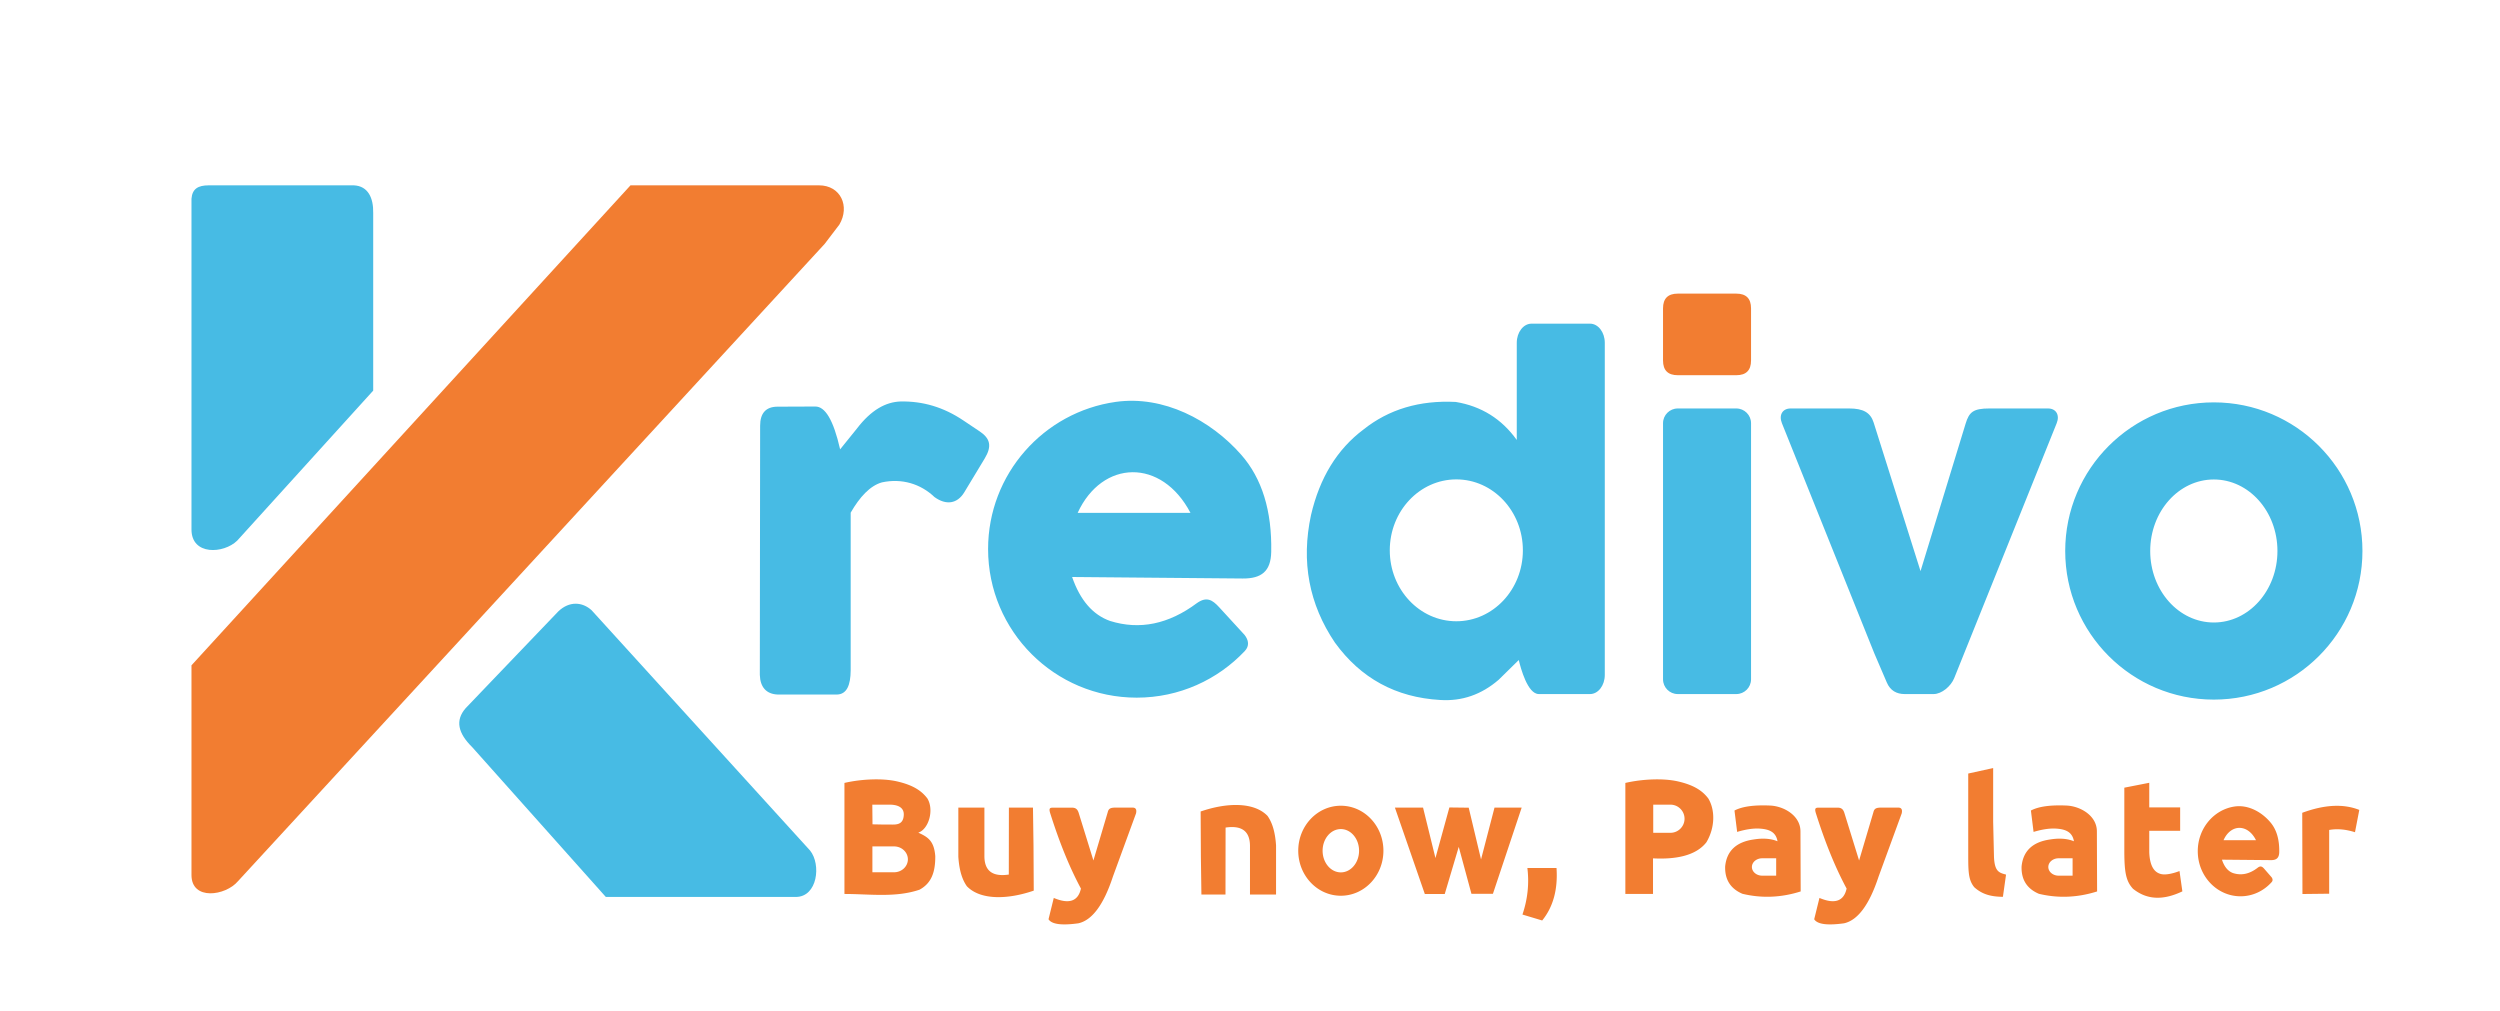
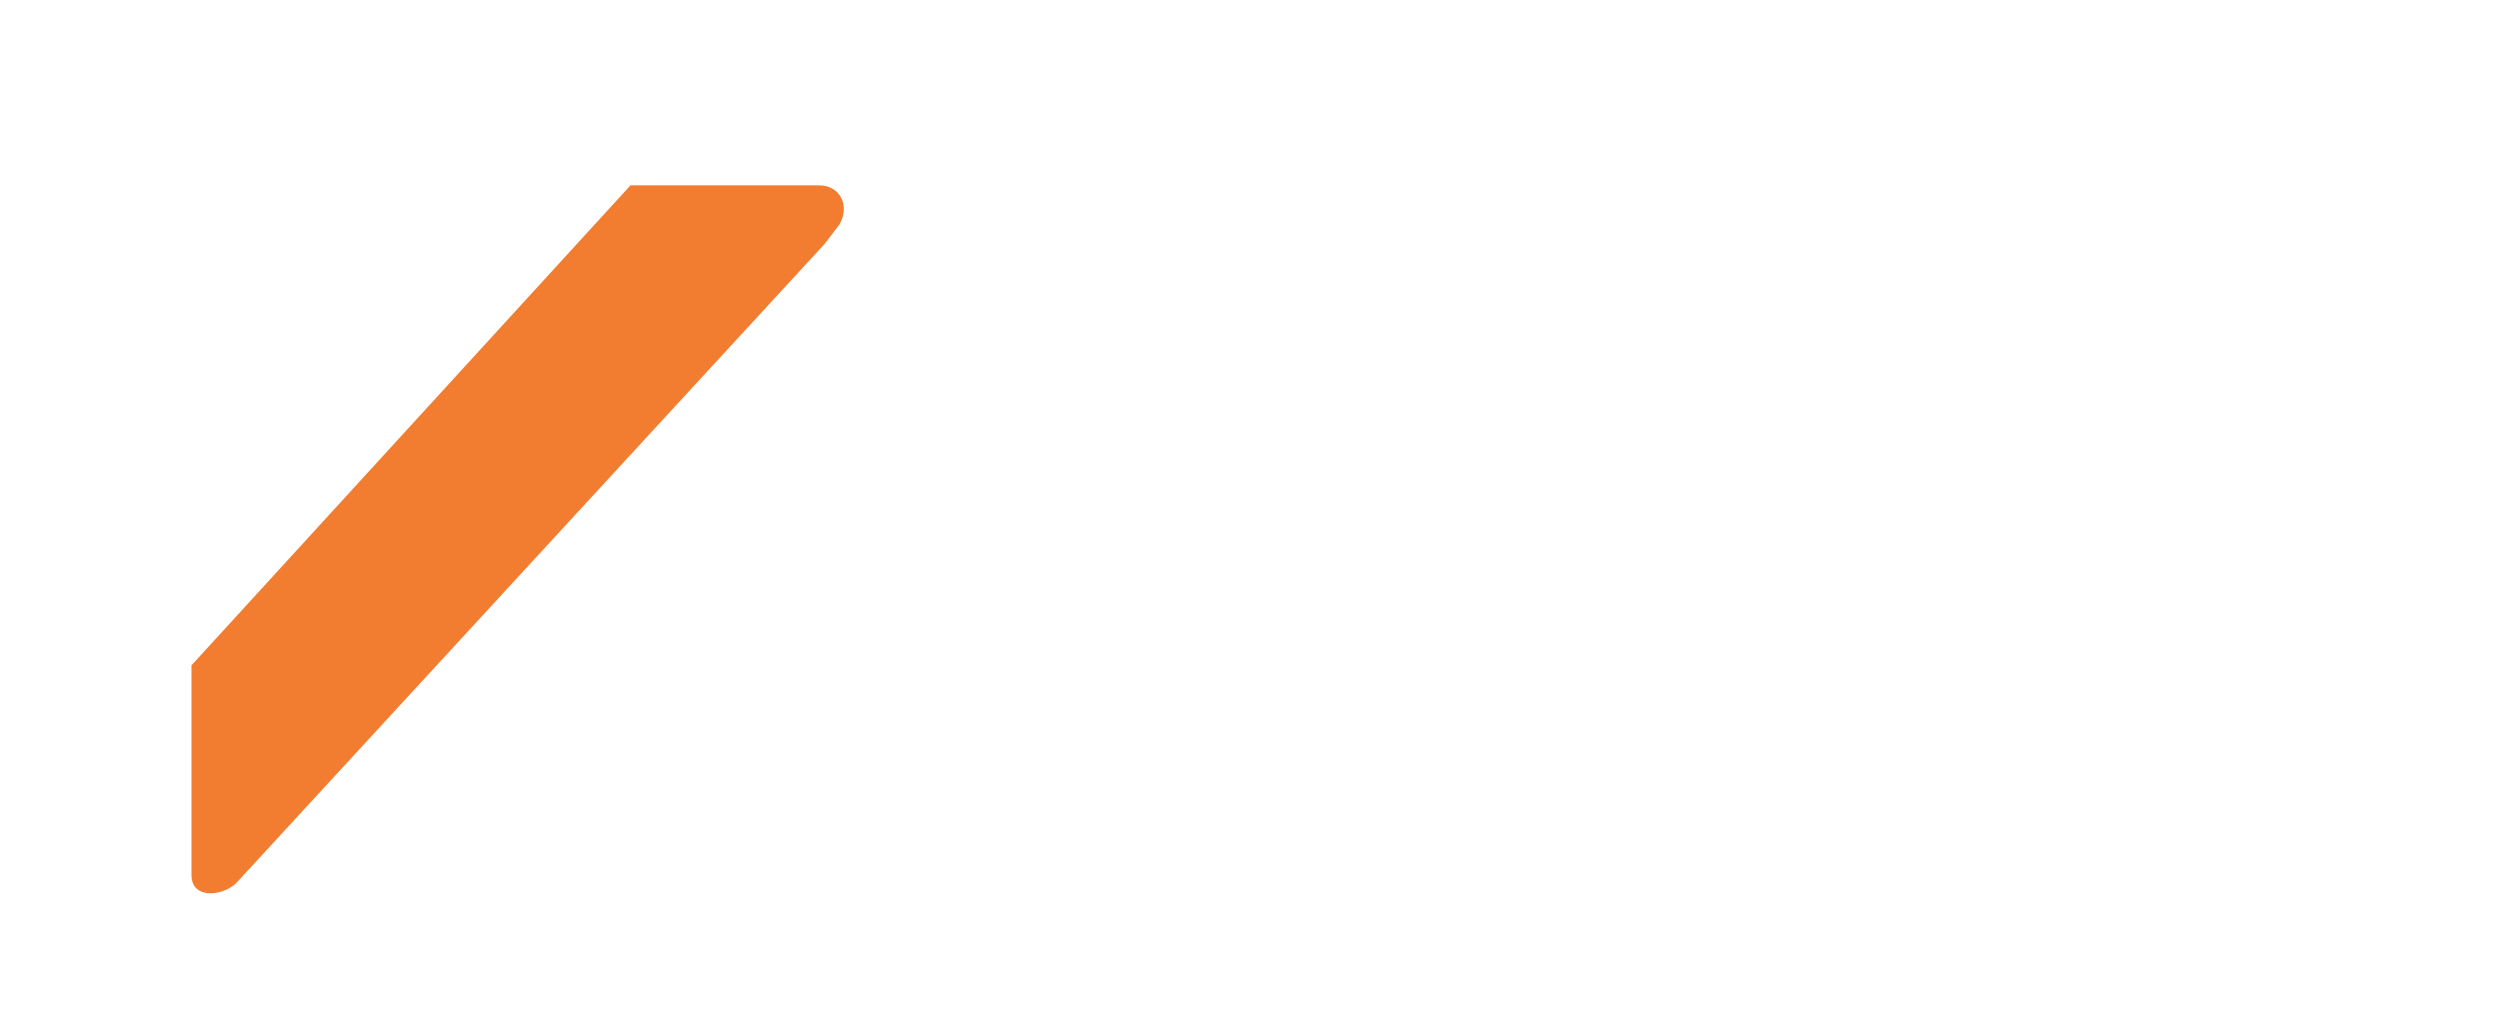
<svg xmlns="http://www.w3.org/2000/svg" viewBox="-70 -68 922 373">
  <g fill="none" fill-rule="evenodd">
-     <path d="M543.323 45.718v19.228c0 3.619 1.81 5.429 5.43 5.429h21.602c3.62 0 5.429-1.81 5.429-5.43V45.719c0-3.62-1.81-5.429-5.43-5.429h-21.602c-3.619 0-5.428 1.81-5.428 5.43z" fill="#F27D31" />
-     <path d="M575.784 163.312v19.228c0 2.986-2.443 5.429-5.43 5.429h-21.602c-2.986 0-5.428-2.443-5.428-5.43V88.072c0-2.986 2.442-5.429 5.428-5.429h21.603c2.986 0 5.429 2.443 5.429 5.43v75.24zM746.46 80.395c30.265 0 54.81 24.545 54.81 54.81 0 30.266-24.545 54.81-54.81 54.81-30.266 0-54.81-24.544-54.81-54.81 0-30.265 24.544-54.81 54.81-54.81zm0 28.438c12.955 0 23.461 11.81 23.461 26.372 0 14.563-10.506 26.373-23.461 26.373-12.956 0-23.462-11.81-23.462-26.373 0-14.562 10.506-26.372 23.462-26.372zM521.846 155.991V180.928c0 3.872-2.443 7.04-5.429 7.04h-18.901c-4.15 0-6.686-9.598-7.397-12.55l-7.398 7.267c-6.371 5.505-13.572 7.993-21.602 7.465-16.325-.943-29.256-7.993-38.794-21.15-9.576-14.176-12.517-29.86-8.822-47.05 3.195-13.759 9.65-24.28 19.367-31.563 9.346-7.446 20.684-10.83 34.015-10.154 9.425 1.568 16.925 6.242 22.5 14.022V58.409c0-3.873 2.443-7.041 5.43-7.041h21.602c2.986 0 5.429 3.168 5.429 7.04v97.583zM467.092 108.8c13.553 0 24.544 11.715 24.544 26.16s-10.991 26.16-24.544 26.16c-13.552 0-24.543-11.715-24.543-26.16s10.991-26.16 24.543-26.16zM389.097 172.08c-9.995 10.598-24.165 17.216-39.88 17.216-30.265 0-54.81-24.545-54.81-54.81 0-27.645 20.478-50.515 47.088-54.27 17.567-2.476 34.987 6.663 46.269 19.5 7.671 8.734 11.36 20.68 11.063 35.84-.139 7.137-3.605 9.856-10.527 9.797l-62.904-.557c2.948 8.544 7.616 13.95 14.004 16.216 10.906 3.403 21.586 1.203 32.04-6.6 3.526-2.476 5.65-1.24 8.183 1.527l9.361 10.206c1.537 1.944 1.85 4.091.113 5.934zm-61.665-50.923h41.622c-10.632-20.282-32.536-19.717-41.622 0z" fill="#47BBE4" />
    <path d="M.62 177.37L162.529.352h69.524c7.947 0 11.515 7.693 7.498 14.488l-5.429 7.126L17.757 256.993C13.195 262.403.62 264.24.62 254.708v-77.339z" fill="#F27D31" />
-     <path d="M.62 5.294C.9 1.664 3.015.354 6.963.354H60.51c5.251.252 7.244 4.681 7.126 10.19v65.515l-50.164 55.338C12.483 136.26.62 136.916.62 127.279V5.294zM101.747 193.165l34.109-35.634c4.107-3.966 8.942-3.556 12.32-.477l80.577 88.621c4.161 5.144 2.759 17.12-5.274 17.12h-70.05l-49.261-55.227c-5.237-5.13-6.389-9.893-2.42-14.403zM210.335 89.033c0-4.644 2.106-6.995 6.318-7.051l13.99-.056c3.629-.049 6.694 4.813 9.194 15.794l6.15-7.615c5.377-7.032 10.727-9.846 16.132-10.04 8.132-.152 15.795 2.03 23.24 7.05l5.98 4.006c3.818 2.564 4.588 5.414 1.806 9.984l-7.56 12.523c-2.55 4.137-6.618 4.813-10.943 1.692-5.114-4.888-12.06-7.002-19.405-5.415-4.39 1.243-8.198 5.415-11.507 11.169v58.163c-.036 5.383-1.4 8.801-5.02 8.908h-21.887c-4.194-.16-6.45-2.708-6.6-7.22l.112-91.892zM650.713 182.089c-1.203 2.993-4.616 5.88-7.601 5.88h-10.66c-2.985 0-5.314-1.278-6.586-4.245l-4.63-10.798-34.067-84.855c-1.202-2.995.216-5.429 3.202-5.429h21.602c5.192 0 7.869 1.519 9.032 5.205l17.286 54.789 16.628-54.395c1.304-4.267 2.793-5.599 8.784-5.599h21.603c2.986 0 4.405 2.435 3.202 5.43l-37.795 94.017z" fill="#47BBE4" />
-     <path d="M424.5 229.154c8.671 0 15.704 7.433 15.704 16.597 0 9.164-7.033 16.596-15.705 16.596s-15.705-7.432-15.705-16.596 7.033-16.597 15.705-16.597zm-183.07 32.541c9.223 0 18.825 1.439 27.693-1.575 4.474-2.425 5.846-6.617 5.807-12.352-.434-5.758-2.834-7.115-6.263-8.685 3.886-1.31 5.886-8.423 3.353-12.607-2.007-2.64-4.978-4.904-11.365-6.335-5.335-1.174-12.984-.842-19.225.602v40.952zm15.387-17.536h2.933c2.793 0 5.077 2.145 5.077 4.767 0 2.622-2.284 4.767-5.077 4.767h-8.01v-9.534h5.077zm-1.328-15.4h2.578c2.855 0 5.358.907 5.246 3.759-.153 3.907-3.031 3.583-5.093 3.579l-2.393-.004-4.048-.078-.07-7.255h3.78zm273.942 32.936h10.2V248.56c8.129.431 15.727-.856 19.688-5.924 3.265-5.484 3.235-11.976.701-16.16-2.007-2.64-4.978-4.904-11.365-6.335-5.334-1.174-12.983-.842-19.224.602v40.952zm14.059-32.935h2.578c2.855 0 5.19 2.335 5.19 5.19 0 2.854-2.336 5.189-5.19 5.189h-6.358v-10.38h3.78zm135.507 2.167c2.81-1.493 7.195-2.106 13.154-1.837 5.124.227 11.157 3.735 11.178 9.487.026 7.395.052 14.79.08 22.187-7.211 2.288-14.366 2.58-21.465.873-4.42-1.883-6.548-5.258-6.384-10.123.58-5.738 4.13-9.049 10.653-9.933 3.362-.531 6.245-.304 8.65.682-.588-3.528-3.24-4.426-6.389-4.661-2.376-.178-5.208.226-8.494 1.21l-.983-7.885zm10.199 17.612h5.008l.168.003v6.398a4.704 4.704 0 01-.168.004h-5.008c-2.077 0-3.776-1.441-3.776-3.203 0-1.762 1.699-3.203 3.776-3.203zm-119.517-17.612c2.809-1.493 7.194-2.106 13.153-1.837 5.125.227 11.157 3.735 11.178 9.487l.08 22.187c-7.21 2.288-14.365 2.58-21.465.873-4.42-1.883-6.547-5.258-6.383-10.123.578-5.738 4.13-9.049 10.652-9.933 3.362-.531 6.245-.304 8.65.682-.587-3.528-3.24-4.426-6.389-4.661-2.376-.178-5.207.226-8.494 1.21l-.982-7.885zm10.198 17.612h5.008l.168.003v6.398a4.704 4.704 0 01-.168.004h-5.008c-2.077 0-3.776-1.441-3.776-3.203 0-1.762 1.699-3.203 3.776-3.203zm199.189-16.778c8.197-3.033 15.21-3.387 21.04-1.062l-1.586 8.228c-3.424-1.087-6.598-1.365-9.52-.834v23.506l-9.858.114-.076-29.952zm-275.023 20.37h-10.749c.708 5.766.104 11.485-1.814 17.156l7.279 2.188c4.05-4.998 5.81-11.446 5.284-19.344zm-59.606-22.282h10.383l4.574 18.606 5.136-18.662 7.128.084 4.546 19.083 4.967-19.111h10.019l-10.608 31.795h-7.914l-4.687-17.315-5.163 17.371h-7.353l-11.028-31.851zm155.34 2.33c-.545-1.68-.464-2.294.7-2.302h6.933c1.88-.112 2.468.761 2.89 2.245l5.332 17.227 5.303-17.882c.326-1.385 1.239-1.59 2.734-1.626l6.219.008c1.31-.075 1.796.636 1.46 2.133l-8.529 23.315c-3.389 10.323-7.627 16.062-12.714 17.216-6.203.862-9.88.363-11.03-1.496l1.936-7.857c5.64 2.385 8.98 1.234 10.019-3.452-4.437-8.249-8.09-17.56-11.254-27.53zm-282.382 0c-.544-1.68-.463-2.294.702-2.302h6.932c1.88-.112 2.468.761 2.89 2.245l5.333 17.227 5.302-17.882c.326-1.385 1.24-1.59 2.734-1.626l6.219.008c1.31-.075 1.796.636 1.46 2.133l-8.529 23.315c-3.389 10.323-7.627 16.062-12.714 17.216-6.203.862-9.88.363-11.03-1.496l1.936-7.857c5.64 2.385 8.98 1.234 10.019-3.452-4.437-8.249-8.089-17.56-11.254-27.53zm83.21 29.722h-9.613v-18.096c-.097-5.617-3.437-7.413-8.996-6.595l-.036 24.698h-8.88l-.195-13.959-.09-16.666c9.66-3.338 19.7-3.551 24.672 1.632 1.592 2.275 2.795 5.52 3.139 10.89V261.9zm-117.17-32.052h9.614v18.096c.097 5.617 3.436 7.413 8.996 6.595l.035-24.698h8.88l.196 13.959.09 16.666c-9.66 3.338-19.701 3.551-24.673-1.632-1.592-2.275-2.794-5.52-3.138-10.89V229.85zm372.446-12.564l9.196-2.022v19.844l.298 12.763c.205 5.6 1.9 6.005 4.454 6.686l-1.157 8.198c-4.261-.062-7.533-.814-10.563-3.545-2.512-3.076-2.187-6.73-2.228-15.192v-26.732zm57.57 5.212l9.195-1.805v9.082h11.394v8.631h-11.394v7.954c.205 4.999 1.804 7.39 4.357 7.998 1.91.46 4.813-.356 6.799-1.113l1.053 7.496c-6.514 3.102-12.677 3.487-18.218-.97-2.511-2.746-3.145-5.857-3.187-13.41v-23.863zm54.332 34.832c-2.876 3.216-6.953 5.225-11.475 5.225-8.709 0-15.772-7.449-15.772-16.635 0-8.39 5.892-15.33 13.55-16.47 5.054-.751 10.067 2.023 13.313 5.918 2.208 2.65 3.269 6.277 3.184 10.877-.04 2.167-1.038 2.992-3.03 2.973l-18.1-.168c.848 2.593 2.192 4.233 4.03 4.921 3.138 1.033 6.211.365 9.22-2.003 1.014-.751 1.625-.376 2.354.463l2.694 3.098c.442.59.532 1.242.032 1.801zm-17.744-15.454h11.976c-3.059-6.156-9.362-5.985-11.976 0zm-325.54-4.11c3.712 0 6.723 3.576 6.723 7.986s-3.01 7.985-6.723 7.985c-3.712 0-6.723-3.576-6.723-7.985 0-4.41 3.01-7.986 6.723-7.986z" fill="#F27D31" />
  </g>
</svg>